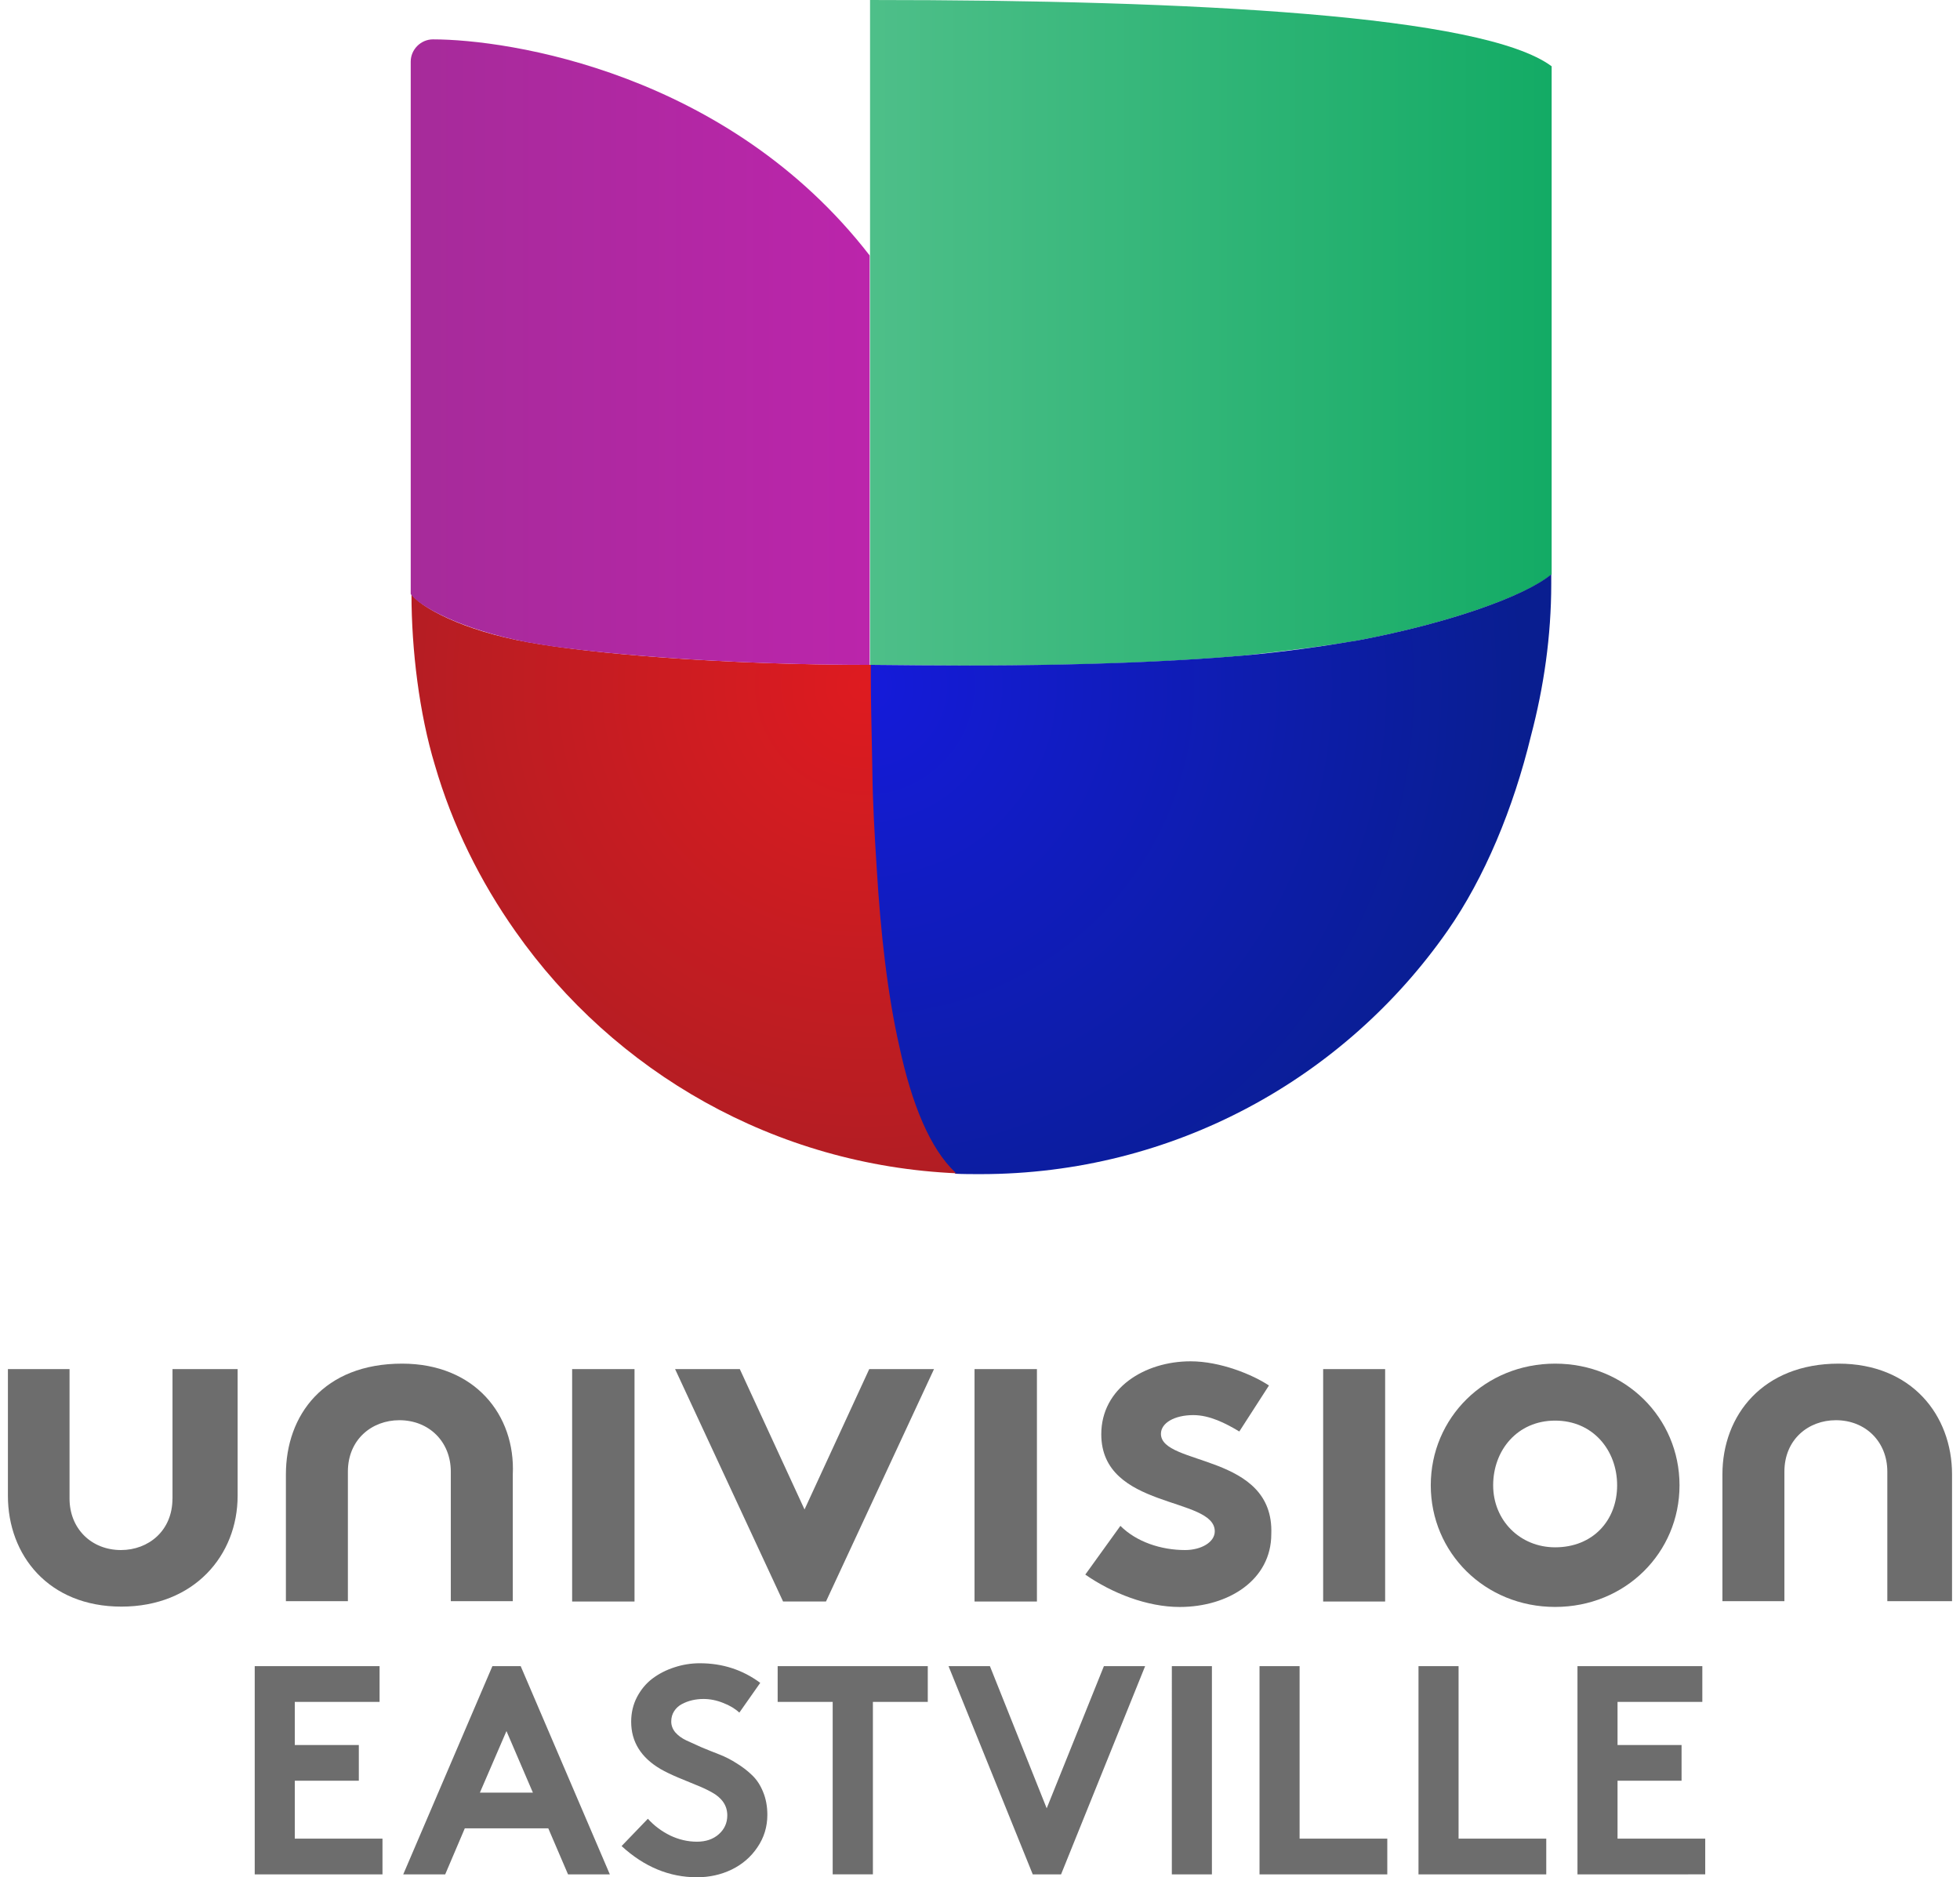
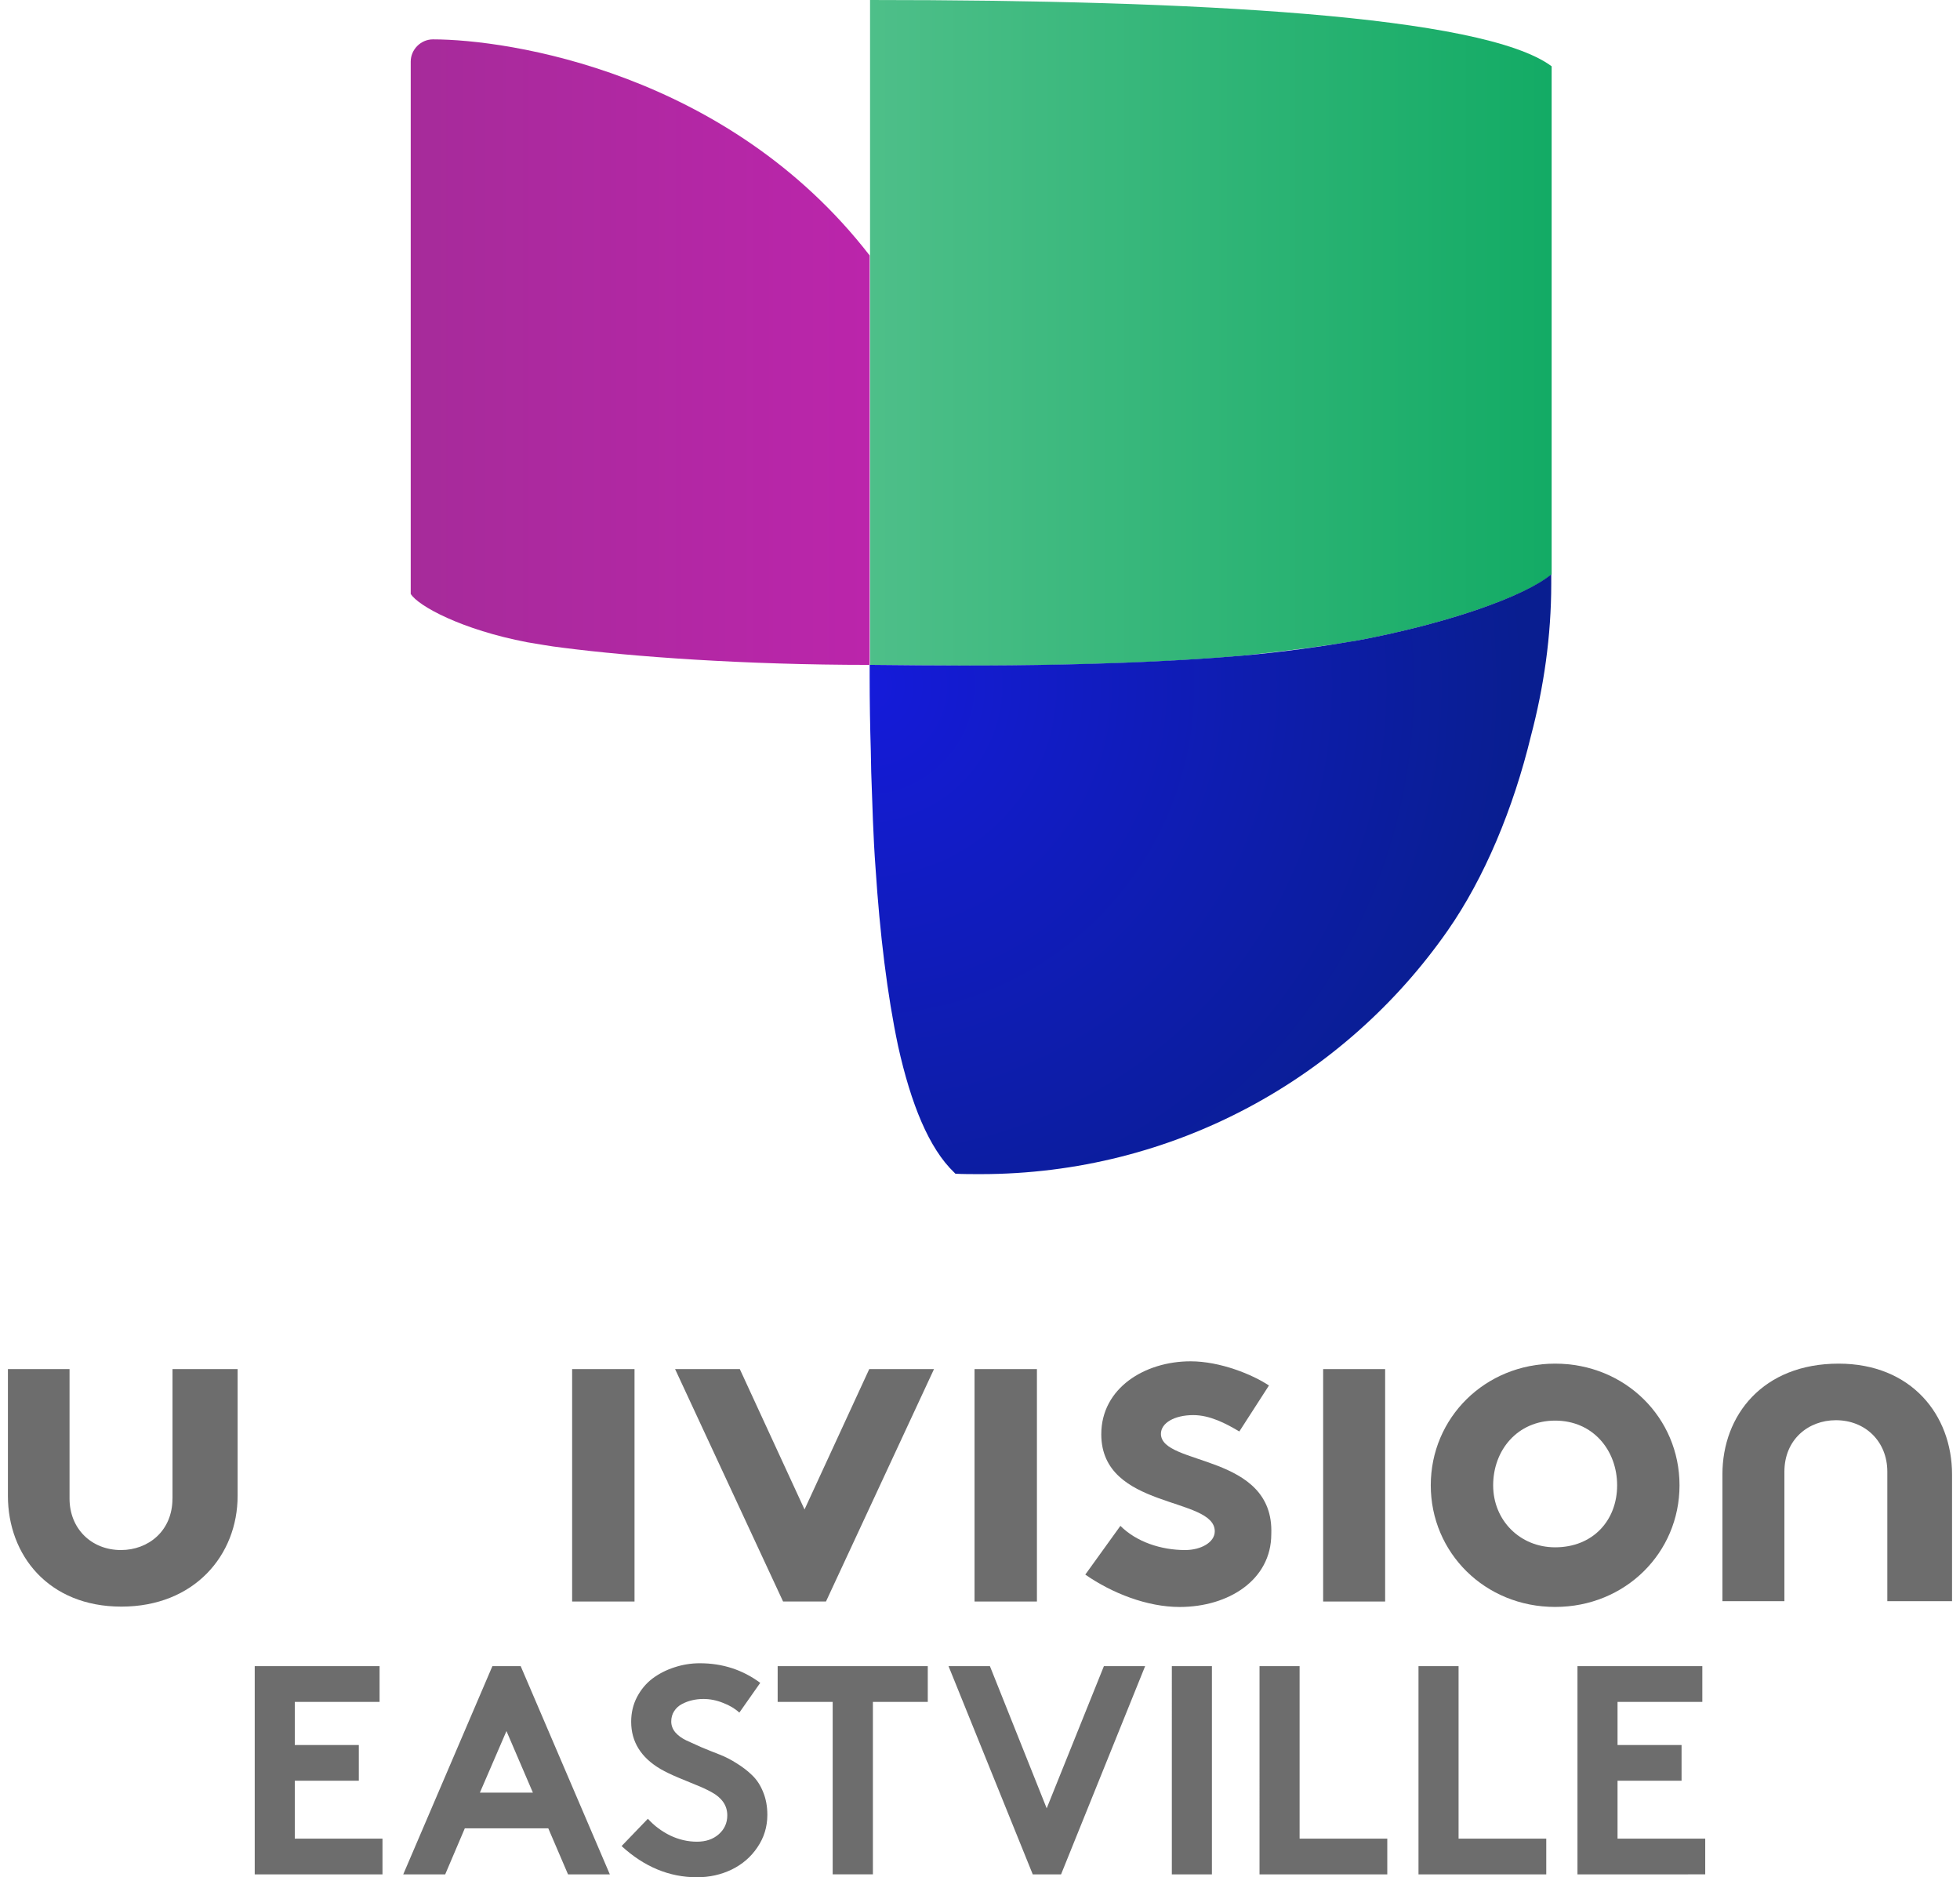
<svg xmlns="http://www.w3.org/2000/svg" xmlns:ns1="http://www.inkscape.org/namespaces/inkscape" xmlns:ns2="http://sodipodi.sourceforge.net/DTD/sodipodi-0.dtd" ns1:version="1.3.2 (091e20e, 2023-11-25, custom)" ns2:docname="WUVELogo.svg" version="1.1" viewBox="0 0 487.9 467.27" data-name="Layer 1" id="Layer_1">
  <ns2:namedview ns1:current-layer="Layer_1" ns1:window-maximized="1" ns1:window-y="-11" ns1:window-x="-11" ns1:cy="319.72843" ns1:cx="150.96309" ns1:zoom="0.7021584" showgrid="false" id="namedview68" ns1:window-height="1094" ns1:window-width="1920" ns1:pageshadow="2" ns1:pageopacity="0" guidetolerance="10" gridtolerance="10" objecttolerance="10" borderopacity="1" bordercolor="#666666" pagecolor="#ffffff" ns1:showpageshadow="2" ns1:pagecheckerboard="0" ns1:deskcolor="#d1d1d1" />
  <defs id="defs24">
    <style id="style2">
      .cls-1 {
        fill: url(#linear-gradient);
      }

      .cls-2 {
        fill: #6d6d6d;
      }

      .cls-3 {
        fill: url(#radial-gradient-2);
      }

      .cls-4 {
        fill: url(#linear-gradient-2);
      }

      .cls-5 {
        fill: url(#radial-gradient);
      }
    </style>
    <linearGradient gradientUnits="userSpaceOnUse" gradientTransform="translate(438.53 -621.45) scale(2.01)" y2="351.16" x2="-26.07" y1="351.16" x1="-110.66" id="linear-gradient">
      <stop id="stop4" stop-color="#4ebf89" offset="0" />
      <stop id="stop6" stop-color="#13ab65" offset="1" />
    </linearGradient>
    <radialGradient gradientUnits="userSpaceOnUse" gradientTransform="translate(438.53 -621.45) scale(2.01)" r="81.64" fy="394.02" fx="-111.08" cy="394.02" cx="-111.08" id="radial-gradient">
      <stop id="stop9" stop-color="#151bda" offset="0" />
      <stop id="stop11" stop-color="#091e90" offset="1" />
    </radialGradient>
    <radialGradient gradientUnits="userSpaceOnUse" gradientTransform="translate(438.53 -621.45) scale(2.01)" r="81.64" fy="394.02" fx="-111.08" cy="394.02" cx="-111.08" id="radial-gradient-2">
      <stop id="stop14" stop-color="#de1b20" offset="0" />
      <stop id="stop16" stop-color="#a31e24" offset="1" />
    </radialGradient>
    <linearGradient gradientUnits="userSpaceOnUse" gradientTransform="translate(438.53 -621.45) scale(2.01)" y2="353.56" x2="-110.71" y1="353.56" x1="-167.67" id="linear-gradient-2">
      <stop id="stop19" stop-color="#a62b9a" offset="0" />
      <stop id="stop21" stop-color="#bb25ab" offset="1" />
    </linearGradient>
    <rect x="-1132.475" y="877.31" width="1268.941" height="201.929" id="rect127179" />
    <style type="text/css" id="style121923">
    .fil72 {fill:#6E6D72}
    .fil30 {fill:#A52B99}
    .fil31 {fill:#A62B99}
    .fil32 {fill:#A62B9A}
    .fil33 {fill:#A72B9A}
    .fil34 {fill:#A72B9B}
    .fil35 {fill:#A82B9B}
    .fil36 {fill:#A82B9C}
    .fil38 {fill:#A92A9C}
    .fil39 {fill:#A92A9D}
    .fil37 {fill:#A92B9C}
    .fil40 {fill:#AA2A9D}
    .fil41 {fill:#AA2A9E}
    .fil42 {fill:#AB2A9E}
    .fil43 {fill:#AB2A9F}
    .fil44 {fill:#AC2A9F}
    .fil45 {fill:#AD2AA0}
    .fil46 {fill:#AE2AA0}
    .fil47 {fill:#AE2AA1}
    .fil48 {fill:#AF2AA1}
    .fil49 {fill:#AF2AA2}
    .fil51 {fill:#B029A3}
    .fil50 {fill:#B02AA2}
    .fil52 {fill:#B129A3}
    .fil53 {fill:#B129A4}
    .fil54 {fill:#B229A4}
    .fil55 {fill:#B229A5}
    .fil56 {fill:#B329A5}
    .fil57 {fill:#B429A6}
    .fil58 {fill:#B529A6}
    .fil59 {fill:#B529A7}
    .fil60 {fill:#B629A7}
    .fil61 {fill:#B629A8}
    .fil64 {fill:#B728A9}
    .fil62 {fill:#B729A8}
    .fil63 {fill:#B729A9}
    .fil65 {fill:#B828A9}
    .fil66 {fill:#B828AA}
    .fil67 {fill:#B928AA}
    .fil68 {fill:#B928AB}
    .fil69 {fill:#BA28AB}
    .fil70 {fill:#BA28AC}
    .fil71 {fill:#BB28AC}
    .fil2 {fill:#C31E24}
    .fil29 {fill:#C41E24}
    .fil28 {fill:#C51E24}
    .fil27 {fill:#C61E24}
    .fil26 {fill:#C71E24}
    .fil25 {fill:#C81E24}
    .fil23 {fill:#C91D24}
    .fil24 {fill:#C91E24}
    .fil22 {fill:#CA1D24}
    .fil21 {fill:#CB1D24}
    .fil20 {fill:#CC1D24}
    .fil19 {fill:#CD1D24}
    .fil18 {fill:#CE1D24}
    .fil17 {fill:#CF1D24}
    .fil16 {fill:#D01D24}
    .fil15 {fill:#D11D24}
    .fil14 {fill:#D21D24}
    .fil13 {fill:#D31D24}
    .fil12 {fill:#D41D24}
    .fil11 {fill:#D51D24}
    .fil9 {fill:#D61C24}
    .fil10 {fill:#D61D24}
    .fil8 {fill:#D71C24}
    .fil7 {fill:#D81C24}
    .fil6 {fill:#D91C24}
    .fil5 {fill:#DA1C24}
    .fil4 {fill:#DB1C24}
    .fil3 {fill:#DC1C24}
    .fil0 {fill:url(#id2)}
    .fil1 {fill:url(#id3)}
   </style>
    <style type="text/css" id="style121925">
    .fil72 {fill:#6E6D72}
    .fil30 {fill:#A52B99}
    .fil31 {fill:#A62B99}
    .fil32 {fill:#A62B9A}
    .fil33 {fill:#A72B9A}
    .fil34 {fill:#A72B9B}
    .fil35 {fill:#A82B9B}
    .fil36 {fill:#A82B9C}
    .fil38 {fill:#A92A9C}
    .fil39 {fill:#A92A9D}
    .fil37 {fill:#A92B9C}
    .fil40 {fill:#AA2A9D}
    .fil41 {fill:#AA2A9E}
    .fil42 {fill:#AB2A9E}
    .fil43 {fill:#AB2A9F}
    .fil44 {fill:#AC2A9F}
    .fil45 {fill:#AD2AA0}
    .fil46 {fill:#AE2AA0}
    .fil47 {fill:#AE2AA1}
    .fil48 {fill:#AF2AA1}
    .fil49 {fill:#AF2AA2}
    .fil51 {fill:#B029A3}
    .fil50 {fill:#B02AA2}
    .fil52 {fill:#B129A3}
    .fil53 {fill:#B129A4}
    .fil54 {fill:#B229A4}
    .fil55 {fill:#B229A5}
    .fil56 {fill:#B329A5}
    .fil57 {fill:#B429A6}
    .fil58 {fill:#B529A6}
    .fil59 {fill:#B529A7}
    .fil60 {fill:#B629A7}
    .fil61 {fill:#B629A8}
    .fil64 {fill:#B728A9}
    .fil62 {fill:#B729A8}
    .fil63 {fill:#B729A9}
    .fil65 {fill:#B828A9}
    .fil66 {fill:#B828AA}
    .fil67 {fill:#B928AA}
    .fil68 {fill:#B928AB}
    .fil69 {fill:#BA28AB}
    .fil70 {fill:#BA28AC}
    .fil71 {fill:#BB28AC}
    .fil2 {fill:#C31E24}
    .fil29 {fill:#C41E24}
    .fil28 {fill:#C51E24}
    .fil27 {fill:#C61E24}
    .fil26 {fill:#C71E24}
    .fil25 {fill:#C81E24}
    .fil23 {fill:#C91D24}
    .fil24 {fill:#C91E24}
    .fil22 {fill:#CA1D24}
    .fil21 {fill:#CB1D24}
    .fil20 {fill:#CC1D24}
    .fil19 {fill:#CD1D24}
    .fil18 {fill:#CE1D24}
    .fil17 {fill:#CF1D24}
    .fil16 {fill:#D01D24}
    .fil15 {fill:#D11D24}
    .fil14 {fill:#D21D24}
    .fil13 {fill:#D31D24}
    .fil12 {fill:#D41D24}
    .fil11 {fill:#D51D24}
    .fil9 {fill:#D61C24}
    .fil10 {fill:#D61D24}
    .fil8 {fill:#D71C24}
    .fil7 {fill:#D81C24}
    .fil6 {fill:#D91C24}
    .fil5 {fill:#DA1C24}
    .fil4 {fill:#DB1C24}
    .fil3 {fill:#DC1C24}
    .fil0 {fill:url(#id2)}
    .fil1 {fill:url(#id3)}
   </style>
    <rect x="-1132.475" y="877.31" width="1268.941" height="201.929" id="rect132186" />
    <style id="style121923-4" type="text/css">
    .fil72 {fill:#6E6D72}
    .fil30 {fill:#A52B99}
    .fil31 {fill:#A62B99}
    .fil32 {fill:#A62B9A}
    .fil33 {fill:#A72B9A}
    .fil34 {fill:#A72B9B}
    .fil35 {fill:#A82B9B}
    .fil36 {fill:#A82B9C}
    .fil38 {fill:#A92A9C}
    .fil39 {fill:#A92A9D}
    .fil37 {fill:#A92B9C}
    .fil40 {fill:#AA2A9D}
    .fil41 {fill:#AA2A9E}
    .fil42 {fill:#AB2A9E}
    .fil43 {fill:#AB2A9F}
    .fil44 {fill:#AC2A9F}
    .fil45 {fill:#AD2AA0}
    .fil46 {fill:#AE2AA0}
    .fil47 {fill:#AE2AA1}
    .fil48 {fill:#AF2AA1}
    .fil49 {fill:#AF2AA2}
    .fil51 {fill:#B029A3}
    .fil50 {fill:#B02AA2}
    .fil52 {fill:#B129A3}
    .fil53 {fill:#B129A4}
    .fil54 {fill:#B229A4}
    .fil55 {fill:#B229A5}
    .fil56 {fill:#B329A5}
    .fil57 {fill:#B429A6}
    .fil58 {fill:#B529A6}
    .fil59 {fill:#B529A7}
    .fil60 {fill:#B629A7}
    .fil61 {fill:#B629A8}
    .fil64 {fill:#B728A9}
    .fil62 {fill:#B729A8}
    .fil63 {fill:#B729A9}
    .fil65 {fill:#B828A9}
    .fil66 {fill:#B828AA}
    .fil67 {fill:#B928AA}
    .fil68 {fill:#B928AB}
    .fil69 {fill:#BA28AB}
    .fil70 {fill:#BA28AC}
    .fil71 {fill:#BB28AC}
    .fil2 {fill:#C31E24}
    .fil29 {fill:#C41E24}
    .fil28 {fill:#C51E24}
    .fil27 {fill:#C61E24}
    .fil26 {fill:#C71E24}
    .fil25 {fill:#C81E24}
    .fil23 {fill:#C91D24}
    .fil24 {fill:#C91E24}
    .fil22 {fill:#CA1D24}
    .fil21 {fill:#CB1D24}
    .fil20 {fill:#CC1D24}
    .fil19 {fill:#CD1D24}
    .fil18 {fill:#CE1D24}
    .fil17 {fill:#CF1D24}
    .fil16 {fill:#D01D24}
    .fil15 {fill:#D11D24}
    .fil14 {fill:#D21D24}
    .fil13 {fill:#D31D24}
    .fil12 {fill:#D41D24}
    .fil11 {fill:#D51D24}
    .fil9 {fill:#D61C24}
    .fil10 {fill:#D61D24}
    .fil8 {fill:#D71C24}
    .fil7 {fill:#D81C24}
    .fil6 {fill:#D91C24}
    .fil5 {fill:#DA1C24}
    .fil4 {fill:#DB1C24}
    .fil3 {fill:#DC1C24}
    .fil0 {fill:url(#id2)}
    .fil1 {fill:url(#id3)}
   </style>
    <style id="style121925-2" type="text/css">
    .fil72 {fill:#6E6D72}
    .fil30 {fill:#A52B99}
    .fil31 {fill:#A62B99}
    .fil32 {fill:#A62B9A}
    .fil33 {fill:#A72B9A}
    .fil34 {fill:#A72B9B}
    .fil35 {fill:#A82B9B}
    .fil36 {fill:#A82B9C}
    .fil38 {fill:#A92A9C}
    .fil39 {fill:#A92A9D}
    .fil37 {fill:#A92B9C}
    .fil40 {fill:#AA2A9D}
    .fil41 {fill:#AA2A9E}
    .fil42 {fill:#AB2A9E}
    .fil43 {fill:#AB2A9F}
    .fil44 {fill:#AC2A9F}
    .fil45 {fill:#AD2AA0}
    .fil46 {fill:#AE2AA0}
    .fil47 {fill:#AE2AA1}
    .fil48 {fill:#AF2AA1}
    .fil49 {fill:#AF2AA2}
    .fil51 {fill:#B029A3}
    .fil50 {fill:#B02AA2}
    .fil52 {fill:#B129A3}
    .fil53 {fill:#B129A4}
    .fil54 {fill:#B229A4}
    .fil55 {fill:#B229A5}
    .fil56 {fill:#B329A5}
    .fil57 {fill:#B429A6}
    .fil58 {fill:#B529A6}
    .fil59 {fill:#B529A7}
    .fil60 {fill:#B629A7}
    .fil61 {fill:#B629A8}
    .fil64 {fill:#B728A9}
    .fil62 {fill:#B729A8}
    .fil63 {fill:#B729A9}
    .fil65 {fill:#B828A9}
    .fil66 {fill:#B828AA}
    .fil67 {fill:#B928AA}
    .fil68 {fill:#B928AB}
    .fil69 {fill:#BA28AB}
    .fil70 {fill:#BA28AC}
    .fil71 {fill:#BB28AC}
    .fil2 {fill:#C31E24}
    .fil29 {fill:#C41E24}
    .fil28 {fill:#C51E24}
    .fil27 {fill:#C61E24}
    .fil26 {fill:#C71E24}
    .fil25 {fill:#C81E24}
    .fil23 {fill:#C91D24}
    .fil24 {fill:#C91E24}
    .fil22 {fill:#CA1D24}
    .fil21 {fill:#CB1D24}
    .fil20 {fill:#CC1D24}
    .fil19 {fill:#CD1D24}
    .fil18 {fill:#CE1D24}
    .fil17 {fill:#CF1D24}
    .fil16 {fill:#D01D24}
    .fil15 {fill:#D11D24}
    .fil14 {fill:#D21D24}
    .fil13 {fill:#D31D24}
    .fil12 {fill:#D41D24}
    .fil11 {fill:#D51D24}
    .fil9 {fill:#D61C24}
    .fil10 {fill:#D61D24}
    .fil8 {fill:#D71C24}
    .fil7 {fill:#D81C24}
    .fil6 {fill:#D91C24}
    .fil5 {fill:#DA1C24}
    .fil4 {fill:#DB1C24}
    .fil3 {fill:#DC1C24}
    .fil0 {fill:url(#id2)}
    .fil1 {fill:url(#id3)}
   </style>
    <linearGradient gradientTransform="matrix(1,0,0,-1,-185.183,399.55)" y2="307.171" x2="395.808" y1="307.171" x1="221.06" gradientUnits="userSpaceOnUse" id="SVGID_1_">
      <stop id="stop26" style="stop-color:#4EBF89" offset="0" />
      <stop id="stop28" style="stop-color:#13AB65" offset="1" />
    </linearGradient>
    <radialGradient gradientUnits="userSpaceOnUse" gradientTransform="matrix(1,0,0,-1,-185.183,399.55)" r="168.684" cy="218.616" cx="220.244" id="SVGID_2_">
      <stop id="stop33" style="stop-color:#151BDA" offset="0" />
      <stop id="stop35" style="stop-color:#091E90" offset="1" />
    </radialGradient>
    <radialGradient gradientUnits="userSpaceOnUse" gradientTransform="matrix(1,0,0,-1,-185.183,399.55)" r="168.684" cy="218.616" cx="220.244" id="SVGID_3_">
      <stop id="stop40" style="stop-color:#DE1B20" offset="0" />
      <stop id="stop42" style="stop-color:#A31E24" offset="1" />
    </radialGradient>
    <linearGradient gradientTransform="matrix(1,0,0,-1,-185.183,399.55)" y2="302.305" x2="221.06" y1="302.305" x1="103.292" gradientUnits="userSpaceOnUse" id="SVGID_4_">
      <stop id="stop47" style="stop-color:#A62B9A" offset="0" />
      <stop id="stop49" style="stop-color:#BB25AB" offset="1" />
    </linearGradient>
  </defs>
  <g id="g56">
    <g id="g24">
      <g id="g22">
        <path d="M42.93,373.02c0,8.06-6.02,12.81-12.81,12.81-7.38,0-12.81-5.34-12.81-12.81v-32.23H1.97v31.55c0,14.75,10.09,27.57,28.25,27.57s28.93-12.81,28.93-27.57v-31.55h-16.21v32.23Z" class="cls-2" id="path4" />
-         <path d="M100.1,339.43c-19.51,0-28.93,12.81-28.93,27.57v31.55h15.43v-32.23c0-8.06,6.02-12.81,12.81-12.81,7.38,0,12.81,5.34,12.81,12.81v32.23h15.43v-31.55c.68-14.75-9.42-27.57-27.57-27.57Z" class="cls-2" id="path6" />
        <polygon points="157.95 398.64 157.95 340.79 142.42 340.79 142.42 348.85 142.42 398.64 157.95 398.64" class="cls-2" id="polygon8" />
        <polygon points="200.27 375.73 184.16 340.79 168.05 340.79 194.93 398.64 205.61 398.64 232.5 340.79 216.38 340.79 200.27 375.73" class="cls-2" id="polygon10" />
        <polygon points="258.12 398.64 258.12 340.79 242.59 340.79 242.59 348.85 242.59 398.64 258.12 398.64" class="cls-2" id="polygon12" />
        <path d="M288.99,356.9c0-2.72,3.4-4.66,8.06-4.66,4.08,0,8.06,2.04,11.45,4.08l7.38-11.45c-4.08-2.72-12.13-6.02-19.51-6.02-11.45,0-22.23,6.7-22.23,18.15,0,18.83,28.25,15.43,28.25,24.17,0,2.72-3.4,4.66-7.38,4.66-6.02,0-12.13-2.04-16.11-6.02l-8.74,12.13c6.7,4.66,15.43,8.06,23.49,8.06,12.13,0,22.81-6.7,22.81-18.15,.78-20.19-27.47-16.89-27.47-24.95h0Z" class="cls-2" id="path14" />
        <polygon points="344.8 398.64 344.8 340.79 329.37 340.79 329.37 348.85 329.37 398.64 344.8 398.64" class="cls-2" id="polygon16" />
        <path d="M387.12,339.43c-17.47,0-30.96,13.49-30.96,30.28s13.49,30.28,30.96,30.28,30.96-13.49,30.96-30.28-13.49-30.28-30.96-30.28Zm0,45.72c-8.74,0-15.43-6.7-15.43-15.43s6.02-16.11,15.43-16.11,15.43,7.38,15.43,16.11-6.02,15.43-15.43,15.43Z" class="cls-2" id="path18" />
        <path d="M457.69,339.43c-18.83,0-28.93,12.81-28.93,27.57v31.55h15.43v-32.23c0-8.06,6.02-12.81,12.81-12.81,7.38,0,12.81,5.34,12.81,12.81v32.23h16.11v-31.55c0-14.75-10.09-27.57-28.25-27.57h0Z" class="cls-2" id="path20" />
      </g>
    </g>
    <g id="g54">
      <path d="M216.58,0V165.49c8.15,0,54.26,1.16,93.18-2.33,9.8-1.07,19.41-2.23,28.54-3.79,22.42-4.27,41.35-10.97,47.95-16.4V16.5C369.16,3.79,297.24,0,216.58,0Z" class="cls-1" id="path31" />
      <path d="M386.15,145.11v-2.14c-6.6,5.44-25.43,12.13-47.95,16.4-9.12,1.55-18.73,2.91-28.54,3.79-38.92,3.4-85.03,2.33-93.18,2.33v2.81c0,6.6,.1,12.23,.29,18.64,0,1.75,.1,3.4,.1,5.24,.29,8.06,.49,16.02,1.07,23.78,1.07,16.4,2.91,31.64,5.63,44.46,3.2,14.37,7.67,25.43,13.98,31.45,.1,.1,.29,.29,.29,.29,1.94,.1,4.08,.1,6.21,.1,48.14,0,90.66-23.88,116.28-60.57,9.22-13.2,16.4-30.48,20.77-48.53,3.2-12.13,5.05-24.85,5.05-37.85h0v-.19Z" class="cls-5" id="path38" />
-       <path d="M237.84,291.87c-6.31-5.92-10.87-16.99-13.98-31.45-2.91-12.81-4.66-28.15-5.63-44.46-.49-7.77-.97-15.72-1.07-23.78,0-1.84-.1-3.59-.1-5.24-.1-6.31-.29-12.04-.29-18.64v-2.81c-37.37,0-69.79-2.81-85.32-5.63-16.4-2.91-27.18-8.93-29.02-12.04,0,13.98,1.94,29.8,5.82,42.61,4.37,15.04,11.26,28.93,20.09,41.45,24.56,34.94,64.55,58.24,109.97,60.18-.39-.1-.49-.1-.49-.19Z" class="cls-3" id="path45" />
      <path d="M107.77,9.8c-3.01,0-5.53,2.52-5.53,5.53V147.83c1.84,3.01,12.72,8.93,29.02,12.04,2.52,.39,5.44,.97,8.83,1.36,17.28,2.23,45.13,4.27,76.39,4.27V63.58C181.15,17.96,126.5,9.8,107.77,9.8Z" class="cls-4" id="path52" />
    </g>
  </g>
  <style type="text/css" id="style121929">.st0{fill:url(#path31_1_);}
	.st1{fill:url(#path38_1_);}
	.st2{fill:url(#path45_1_);}
	.st3{fill:url(#path52_1_);}</style>
  <style id="style121929-5" type="text/css">.st0{fill:url(#path31_1_);}
	.st1{fill:url(#path38_1_);}
	.st2{fill:url(#path45_1_);}
	.st3{fill:url(#path52_1_);}</style>
  <style type="text/css" id="style2-4">
	.st0{fill:url(#path121936_00000069388493422210035030000012911697684131844270_);}
	.st1{fill:url(#path121943_00000181807857386445663770000010359970244227146402_);}
	.st2{fill:url(#path121950_00000147920261064970583960000012946484136519520690_);}
	.st3{fill:url(#path121957_00000120528187660666078170000014344950418757635006_);}
	.st4{fill:#6D6D6D;}
</style>
  <style type="text/css" id="style881">
	.st0{fill:url(#path31_1_);}
	.st1{fill:url(#path38_1_);}
	.st2{fill:url(#path45_1_);}
	.st3{fill:url(#path52_1_);}
</style>
  <style type="text/css" id="style1643">
	.st0{fill:url(#path121936_00000069388493422210035030000012911697684131844270_);}
	.st1{fill:url(#path121943_00000181807857386445663770000010359970244227146402_);}
	.st2{fill:url(#path121950_00000147920261064970583960000012946484136519520690_);}
	.st3{fill:url(#path121957_00000120528187660666078170000014344950418757635006_);}
	.st4{fill:#6D6D6D;}
</style>
  <path d="m 818.586,565.557 c -9.6,-9 -16.6,-25.9 -21.3,-48 -4.4,-19.5 -7.1,-42.9 -8.6,-67.8 -0.7,-11.8 -1.5,-24 -1.6,-36.3 0,-2.8 -0.1,-5.5 -0.1,-8 -0.1,-9.6 -0.4,-18.4 -0.4,-28.4 v -4.3 c -57,0 -106.4,-4.3 -130.1,-8.6 -25,-4.4 -41.5,-13.6 -44.3,-18.4 0,21.3 3,45.4 8.9,65 6.7,22.9 17.2,44.1 30.6,63.2 37.5,53.3 98.4,88.8 167.7,91.8 -0.7,0 -0.8,0 -0.8,-0.2 z" style="fill:url(#path121950_00000036217373274282169880000004856321104920515461_)" id="path121950-7" />
  <path d="m 620.186,135.457 c -4.6,0 -8.4,3.8 -8.4,8.4 v 202.1 c 2.8,4.6 19.4,13.6 44.3,18.4 3.8,0.6 8.3,1.5 13.5,2.1 26.4,3.4 68.8,6.5 116.5,6.5 v -155.5 c -54,-69.6 -137.3,-82 -165.9,-82 z" style="fill:url(#path121957_00000122684595702810623420000002288689128725595534_)" id="path121957-8" />
  <path d="M 94.489,423.623 H 73.383 v 10.734 h 15.938 v 8.89 H 73.383 v 14.42 h 21.828 v 8.89 H 63.409 V 414.733 h 31.08 z m 16.335,42.934 h -10.444 l 22.19,-51.824 h 7.047 l 22.19,51.824 h -10.408 l -4.915,-11.456 h -20.78 z m 15.251,-35.67 -6.614,15.323 h 13.191 z m 28.659,28.623 6.541,-6.794 q 2.313,2.566 5.529,4.156 3.253,1.554 6.686,1.554 3.325,0 5.421,-1.843 2.132,-1.879 2.132,-4.698 0,-1.879 -1.012,-3.325 -1.012,-1.446 -2.891,-2.458 -1.843,-1.012 -3.795,-1.771 -1.952,-0.795 -4.554,-1.879 -2.566,-1.084 -4.337,-2.096 -7.336,-4.301 -7.336,-11.782 0,-3.361 1.446,-6.144 1.482,-2.819 3.867,-4.626 2.421,-1.807 5.457,-2.783 3.072,-1.012 6.324,-1.012 8.457,0 15.034,4.879 l -5.204,7.409 q -1.59,-1.482 -4.048,-2.421 -2.421,-0.976 -4.879,-0.976 -1.482,0 -2.855,0.325 -1.373,0.325 -2.566,0.976 -1.156,0.614 -1.879,1.735 -0.723,1.12 -0.723,2.566 0,1.482 1.012,2.71 1.048,1.193 2.71,1.988 1.699,0.795 3.831,1.735 2.168,0.903 4.409,1.771 2.241,0.867 4.373,2.241 2.168,1.337 3.831,2.963 1.699,1.626 2.71,4.156 1.048,2.53 1.048,5.674 0,4.445 -2.458,8.059 -2.421,3.614 -6.433,5.566 -3.975,1.915 -8.637,1.915 -10.3,0 -18.757,-7.77 z m 38.85,-44.777 h 37.368 v 8.89 h -13.661 v 42.934 h -10.011 v -42.934 h -13.697 z m 63.498,51.824 -20.961,-51.824 h 10.3 l 14.131,35.381 14.239,-35.381 h 10.264 l -20.925,51.824 z m 34.622,0 V 414.733 h 9.975 v 51.824 z m 21.828,0 V 414.733 h 9.975 v 42.934 h 21.828 v 8.89 z m 39.573,0 V 414.733 h 9.975 v 42.934 h 21.828 v 8.89 z m 70.653,-42.934 h -21.106 v 10.734 h 15.938 v 8.89 h -15.938 v 14.42 h 21.828 v 8.89 H 392.678 V 414.733 h 31.08 z" id="text1" style="font-weight:bold;font-size:74.014px;font-family:Brown;-inkscape-font-specification:'Brown Bold';letter-spacing:0px;fill:#6d6d6d;stroke-width:52.451;paint-order:stroke fill markers" aria-label="EASTVILLE" />
</svg>